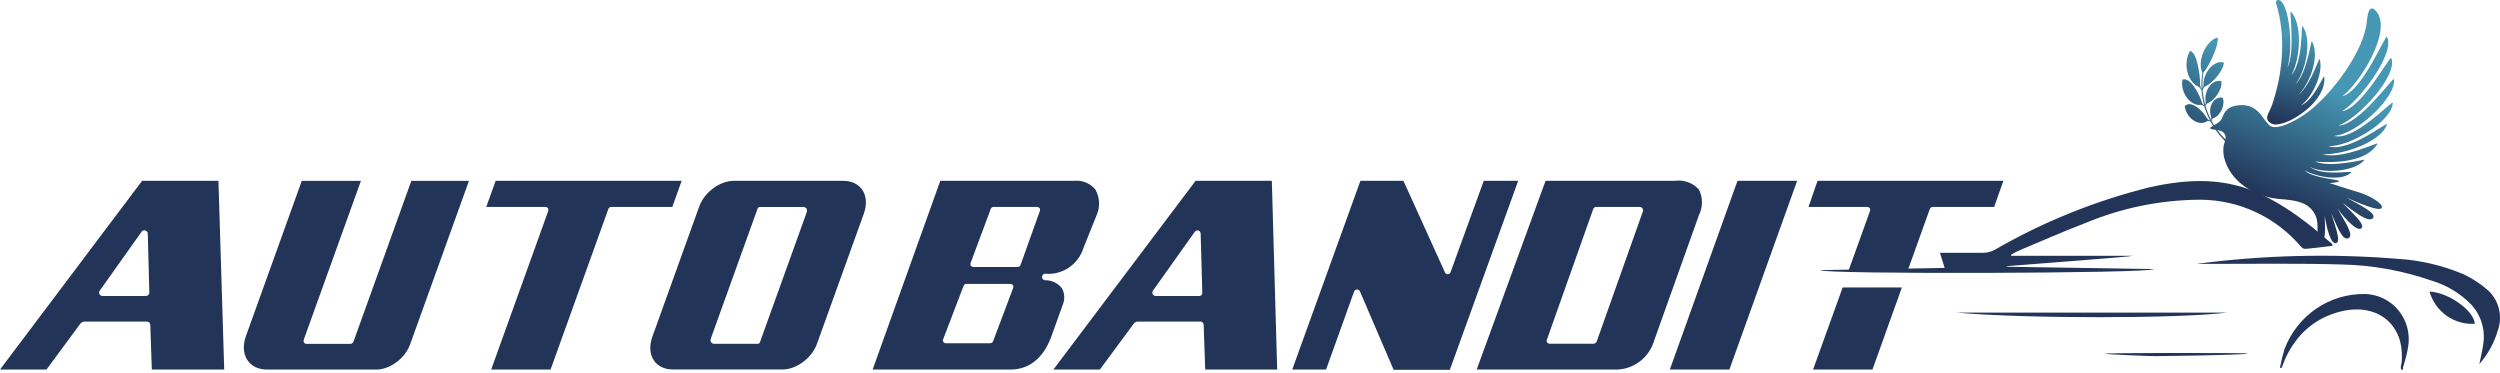
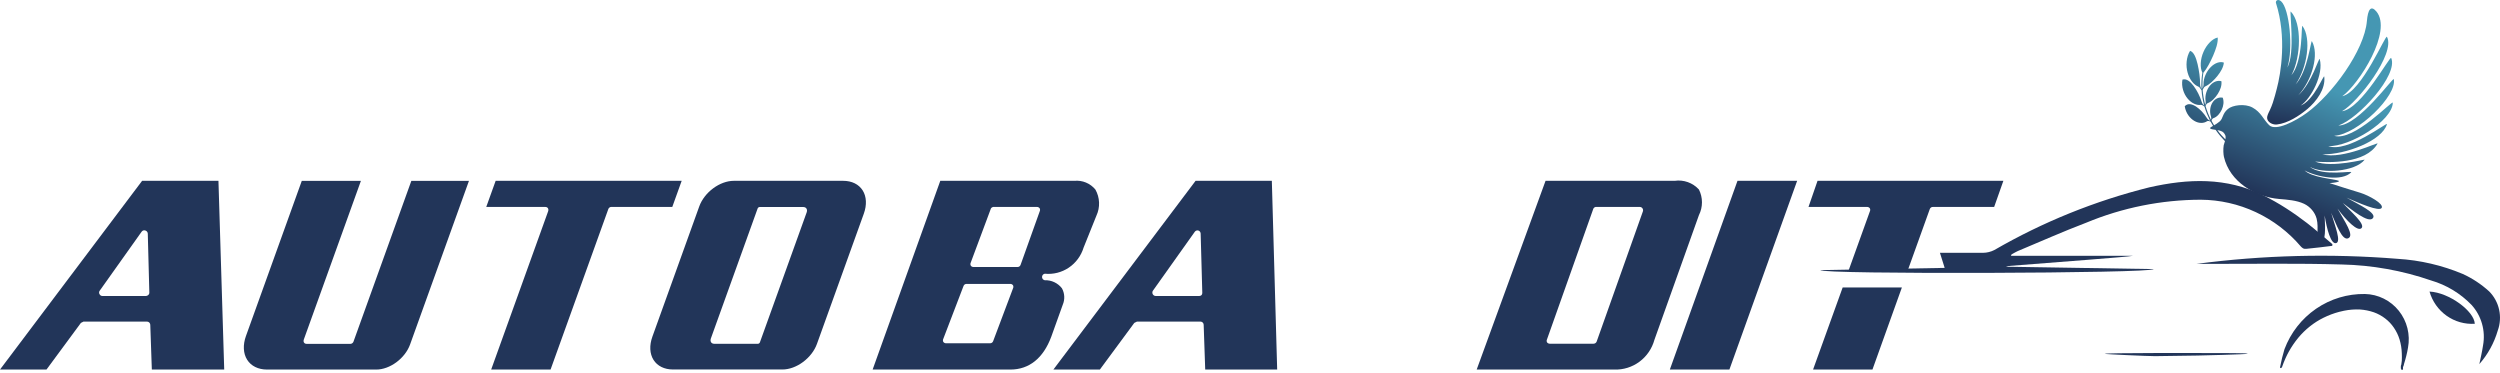
<svg xmlns="http://www.w3.org/2000/svg" width="637" height="95" viewBox="0 0 637 95" fill="none">
  <path d="M536.271 90.15C536.271 90.039 542.061 89.95 549.101 89.95H559.913C566.975 89.95 572.743 89.95 572.743 90.127C572.743 90.305 559.913 90.593 559.913 90.593C559.913 90.593 550.877 90.748 549.101 90.748C547.324 90.748 536.271 90.26 536.271 90.15Z" fill="#223559" />
  <path d="M495.501 68.257L494.295 64.419C497.957 64.419 501.598 64.419 505.26 64.419C506.266 64.409 507.257 64.167 508.155 63.709C520.518 56.56 533.804 51.185 547.631 47.739C557.479 45.521 567.216 45.077 576.778 49.824C578.713 50.784 580.594 51.851 582.414 53.018C584.257 54.194 586.077 55.48 587.831 56.833C589.586 58.186 593.183 61.269 594.235 62.157C594.389 62.312 594.235 62.622 594.235 62.645C593.183 62.8 588.665 63.31 587.656 63.399H587.217C586.91 63.399 586.516 63.088 586.23 62.778C583.069 59.076 579.161 56.1 574.77 54.05C570.379 51.999 565.605 50.922 560.768 50.889C550.731 50.909 540.794 52.906 531.512 56.767C525.678 58.985 519.91 61.558 514.12 63.975C513.682 64.153 513.265 64.441 512.826 64.663C512.388 64.885 512.103 65.24 512.826 65.173H543.53C542.368 65.462 523.31 66.837 511.818 67.769C511.818 67.769 510.392 67.946 511.818 67.968C512.125 67.968 536.249 68.367 548.728 68.567C548.728 69.676 463.876 69.942 463.854 68.833L495.501 68.257Z" fill="#223559" />
  <path d="M631.738 92.767C632.067 91.192 632.44 89.617 632.681 87.998C633.016 86.171 632.926 84.291 632.42 82.505C631.914 80.719 631.005 79.076 629.764 77.706C626.925 74.765 623.381 72.617 619.478 71.473C612.135 68.936 604.449 67.56 596.692 67.391C585.463 67.059 574.234 67.258 563.005 67.236C561.887 67.236 560.812 67.236 559.65 67.236C576.658 65.001 593.85 64.57 610.947 65.95C616.647 66.296 622.251 67.6 627.527 69.809C629.976 70.93 632.239 72.427 634.238 74.246C635.507 75.524 636.388 77.143 636.777 78.912C637.165 80.681 637.045 82.525 636.431 84.227C635.508 87.389 633.905 90.305 631.738 92.767Z" fill="#223559" />
-   <path d="M498.549 79.658H567.37C555.198 81.188 516.511 81.233 498.549 79.658Z" fill="#223559" />
  <path d="M611.736 93.898C611.736 93.898 611.736 93.898 611.736 93.721V93.432C611.736 93.255 611.736 93.077 611.846 92.922L611.978 91.924C612.01 91.288 612.01 90.652 611.978 90.016C611.943 88.82 611.751 87.634 611.407 86.49C611.077 85.423 610.589 84.414 609.96 83.495C609.361 82.602 608.62 81.815 607.767 81.166C606.885 80.48 605.9 79.941 604.85 79.569C603.709 79.178 602.521 78.939 601.319 78.859C599.966 78.797 598.611 78.901 597.284 79.17L596.034 79.458C594.649 79.825 593.305 80.33 592.02 80.966C590.782 81.576 589.612 82.319 588.533 83.184C587.459 84.042 586.474 85.008 585.594 86.068C584.696 87.162 583.896 88.335 583.204 89.573C582.897 90.127 582.59 90.726 582.327 91.325C582.063 91.924 582.019 92.013 581.888 92.368C581.768 92.752 581.629 93.129 581.471 93.499C581.426 93.589 581.366 93.671 581.296 93.743C581.251 93.775 581.197 93.793 581.142 93.793C581.087 93.793 581.033 93.775 580.989 93.743C580.966 93.69 580.955 93.634 580.955 93.576C580.955 93.519 580.966 93.463 580.989 93.41C581.278 91.913 581.644 90.432 582.085 88.974C583.659 84.782 586.472 81.182 590.141 78.666C593.811 76.149 598.158 74.838 602.591 74.911C604.249 74.946 605.879 75.346 607.368 76.084C608.857 76.821 610.169 77.878 611.213 79.181C612.257 80.484 613.008 82.001 613.412 83.627C613.817 85.253 613.866 86.949 613.557 88.597C613.447 89.307 613.293 89.994 613.118 90.704C612.943 91.414 612.745 92.101 612.526 92.789C612.526 93.033 612.372 93.299 612.285 93.543C612.294 93.632 612.294 93.721 612.285 93.809V94.053C612.252 94.132 612.199 94.201 612.131 94.253C612.094 94.274 612.053 94.286 612.01 94.286C611.968 94.286 611.926 94.274 611.89 94.253C611.89 94.253 611.89 94.253 611.89 94.142C611.89 94.031 611.736 93.942 611.736 93.898Z" fill="#223559" />
  <path d="M619.04 74.29C624.062 74.534 630.444 79.303 630.575 82.497C628.016 82.66 625.479 81.936 623.382 80.444C621.284 78.951 619.753 76.781 619.04 74.29Z" fill="#223559" />
  <path d="M266.209 71.406C266.014 71.374 265.837 71.272 265.709 71.12C265.581 70.968 265.511 70.774 265.511 70.575C265.511 70.374 265.581 70.181 265.709 70.029C265.837 69.876 266.014 69.775 266.209 69.743C268.364 69.957 270.526 69.412 272.328 68.199C274.131 66.987 275.463 65.181 276.1 63.088L279.368 54.948C279.855 53.898 280.085 52.746 280.039 51.588C279.993 50.43 279.673 49.3 279.105 48.293C278.459 47.511 277.634 46.899 276.702 46.513C275.769 46.126 274.757 45.976 273.754 46.075H239.585L222.347 94.164H257.437C262.218 94.164 265.815 91.281 267.854 85.824L270.793 77.639C271.078 76.971 271.207 76.244 271.169 75.517C271.131 74.79 270.927 74.081 270.574 73.447C270.056 72.783 269.392 72.253 268.633 71.898C267.875 71.543 267.044 71.375 266.209 71.406ZM253.051 86.933C252.992 87.091 252.887 87.227 252.75 87.322C252.613 87.417 252.45 87.467 252.283 87.466H241.032C240.899 87.466 240.768 87.433 240.65 87.372C240.531 87.31 240.43 87.22 240.352 87.111C240.289 86.991 240.256 86.858 240.256 86.722C240.256 86.587 240.289 86.454 240.352 86.334L245.506 72.87C245.562 72.711 245.666 72.573 245.804 72.478C245.942 72.382 246.107 72.333 246.274 72.338H257.437C257.57 72.338 257.701 72.37 257.819 72.432C257.938 72.493 258.04 72.583 258.117 72.693C258.177 72.813 258.208 72.946 258.208 73.081C258.208 73.216 258.177 73.349 258.117 73.469L253.051 86.933ZM260.047 67.48C259.992 67.642 259.888 67.782 259.751 67.882C259.613 67.981 259.448 68.035 259.279 68.035H248.028C247.895 68.035 247.764 68.003 247.646 67.941C247.528 67.879 247.426 67.79 247.349 67.68C247.289 67.559 247.258 67.426 247.258 67.292C247.258 67.157 247.289 67.024 247.349 66.903L252.502 53.084C252.565 52.99 252.645 52.91 252.74 52.849C252.834 52.788 252.94 52.747 253.051 52.73H264.236C264.369 52.73 264.5 52.762 264.618 52.824C264.736 52.885 264.838 52.975 264.915 53.084C264.975 53.205 265.006 53.338 265.006 53.473C265.006 53.608 264.975 53.74 264.915 53.861L260.047 67.48Z" fill="#223559" />
  <path d="M304.633 46.075L268.403 94.164H280.245L289.018 82.275L289.698 81.942H305.883C306.095 81.942 306.298 82.026 306.449 82.175C306.601 82.324 306.689 82.527 306.695 82.741L307.089 94.164H325.424L324.064 46.075H304.633ZM306.168 75.177C306.009 75.333 305.797 75.42 305.576 75.421H294.479C294.327 75.419 294.179 75.376 294.048 75.299C293.918 75.221 293.809 75.11 293.733 74.978C293.658 74.846 293.619 74.697 293.619 74.545C293.619 74.393 293.658 74.244 293.733 74.112L304.436 59.051C304.538 58.909 304.682 58.802 304.847 58.746C305.012 58.691 305.19 58.689 305.357 58.741C305.519 58.795 305.661 58.899 305.763 59.038C305.865 59.177 305.922 59.344 305.927 59.517L306.344 74.578C306.361 74.793 306.298 75.007 306.168 75.177Z" fill="#223559" />
-   <path d="M368.936 69.876C368.773 69.887 368.611 69.846 368.473 69.759C368.335 69.671 368.228 69.541 368.168 69.388L357.597 46.075H346.632L329.262 94.164H337.881L345.009 74.312C345.065 74.155 345.166 74.019 345.298 73.921C345.431 73.822 345.59 73.765 345.754 73.757C345.918 73.757 346.077 73.805 346.214 73.896C346.35 73.987 346.457 74.116 346.522 74.268L355.097 94.231H369.418L386.831 46.075H378.059L369.615 69.321C369.569 69.471 369.479 69.604 369.358 69.702C369.237 69.801 369.09 69.861 368.936 69.876Z" fill="#223559" />
  <path d="M426.702 46.075H393.805L376.26 94.164H411.35C413.645 94.239 415.898 93.531 417.747 92.156C419.596 90.78 420.935 88.816 421.549 86.578L432.887 54.815C433.395 53.805 433.66 52.687 433.66 51.554C433.66 50.421 433.395 49.303 432.887 48.293C432.113 47.442 431.145 46.795 430.067 46.408C428.989 46.022 427.834 45.907 426.702 46.075ZM406.833 87.022C406.771 87.184 406.663 87.323 406.522 87.422C406.381 87.521 406.215 87.575 406.043 87.576H394.858C394.726 87.573 394.596 87.539 394.478 87.478C394.36 87.416 394.258 87.329 394.178 87.222C394.119 87.105 394.088 86.976 394.088 86.844C394.088 86.713 394.119 86.584 394.178 86.467L405.977 53.195C406.032 53.075 406.114 52.97 406.217 52.889C406.32 52.808 406.441 52.753 406.569 52.73H417.82C417.954 52.728 418.086 52.759 418.204 52.821C418.323 52.883 418.424 52.973 418.5 53.084C418.578 53.196 418.628 53.325 418.647 53.459C418.666 53.594 418.653 53.732 418.61 53.861L406.833 87.022Z" fill="#223559" />
  <path d="M440.651 94.164L457.911 46.075H442.712L425.474 94.164H440.651Z" fill="#223559" />
  <path d="M461.968 94.164H477.1L484.601 73.247H469.512L461.968 94.164Z" fill="#223559" />
  <path d="M492.562 52.73H508.111L510.458 46.075H463.108L460.805 52.73H475.763C475.896 52.73 476.027 52.762 476.145 52.824C476.263 52.885 476.365 52.975 476.442 53.084C476.502 53.205 476.533 53.338 476.533 53.473C476.533 53.608 476.502 53.74 476.442 53.861L471.003 68.966H486.07L491.707 53.284C491.765 53.107 491.882 52.956 492.038 52.855C492.193 52.754 492.378 52.71 492.562 52.73Z" fill="#223559" />
  <path d="M186.959 46.075C186.113 46.075 185.215 46.243 184.315 46.571C183.416 46.898 182.533 47.378 181.717 47.983C180.901 48.588 180.168 49.306 179.56 50.097C178.951 50.888 178.48 51.735 178.172 52.591L166.224 85.794C165.427 88.009 165.532 90.133 166.517 91.7C167.502 93.266 169.286 94.146 171.476 94.146H199.374C201.083 94.146 202.968 93.459 204.615 92.237C206.262 91.015 207.536 89.358 208.157 87.63L220.106 54.428C220.903 52.213 220.797 50.088 219.812 48.522C218.827 46.955 217.043 46.075 214.853 46.075H186.959ZM193.539 52.751H204.685C205.041 52.752 205.331 52.895 205.492 53.15C205.652 53.405 205.67 53.751 205.54 54.112L193.62 87.236C193.584 87.332 193.513 87.424 193.421 87.491C193.33 87.558 193.225 87.596 193.131 87.596H181.989C181.812 87.596 181.65 87.561 181.51 87.493C181.371 87.425 181.259 87.325 181.179 87.198C181.099 87.072 181.054 86.922 181.045 86.757C181.037 86.592 181.065 86.415 181.13 86.236L193.048 53.115C193.066 53.067 193.092 53.02 193.126 52.976C193.16 52.931 193.201 52.891 193.246 52.858C193.292 52.824 193.341 52.797 193.392 52.779C193.442 52.76 193.492 52.751 193.539 52.751Z" fill="#223559" />
  <path d="M126.291 46.075L123.896 52.73H138.945C139.092 52.73 139.227 52.759 139.342 52.816C139.457 52.872 139.55 52.956 139.616 53.06C139.682 53.165 139.719 53.29 139.726 53.427C139.733 53.564 139.709 53.71 139.656 53.859L125.151 94.164H140.284L155.01 53.243C155.059 53.107 155.16 52.976 155.29 52.88C155.42 52.784 155.568 52.73 155.703 52.73H171.297L173.691 46.075H126.291Z" fill="#223559" />
  <path d="M76.892 46.093L62.67 85.612C62.266 86.736 62.084 87.848 62.136 88.885C62.187 89.923 62.47 90.866 62.97 91.66C63.469 92.454 64.175 93.084 65.046 93.514C65.918 93.944 66.938 94.165 68.048 94.164H95.873C97.548 94.164 99.396 93.491 101.011 92.293C102.626 91.096 103.875 89.472 104.485 87.779L119.486 46.093H104.807L90.063 87.064C90.037 87.136 89.996 87.208 89.945 87.275C89.893 87.342 89.831 87.403 89.761 87.454C89.692 87.505 89.617 87.545 89.541 87.573C89.465 87.6 89.388 87.614 89.317 87.614H78.128C77.982 87.614 77.848 87.585 77.733 87.528C77.618 87.472 77.525 87.389 77.459 87.284C77.394 87.18 77.356 87.055 77.35 86.919C77.343 86.782 77.367 86.636 77.42 86.488L91.957 46.093H76.892Z" fill="#223559" />
  <path d="M36.209 46.075L0 94.164H11.843L20.615 82.275L21.273 81.942H37.459C37.672 81.942 37.878 82.025 38.033 82.173C38.188 82.322 38.281 82.525 38.292 82.741L38.687 94.164H57.131L55.661 46.075H36.209ZM37.766 75.177C37.607 75.333 37.395 75.42 37.173 75.421H26.098C25.949 75.422 25.802 75.38 25.675 75.302C25.547 75.224 25.443 75.112 25.375 74.978C25.29 74.85 25.244 74.699 25.244 74.545C25.244 74.391 25.29 74.24 25.375 74.112L36.077 59.051C36.18 58.892 36.335 58.773 36.515 58.717C36.695 58.66 36.889 58.668 37.064 58.741C37.229 58.794 37.373 58.897 37.479 59.036C37.585 59.175 37.647 59.342 37.656 59.517L38.051 74.578C38.052 74.693 38.026 74.807 37.977 74.911C37.928 75.015 37.855 75.106 37.766 75.177Z" fill="#223559" />
  <path d="M580.163 31.718C582.919 31.413 585.836 29.519 587.91 27.782C590.208 25.857 592.583 22.688 592.229 19.536C592.139 18.745 589.642 25.587 586.192 26.909C588.908 25.107 592.13 18.876 591.069 15.061C590.887 14.405 589.123 21.087 585.611 24.269C589.234 20.282 590.927 13.729 589.085 10.52C588.796 10.018 588.083 18.105 584.915 21.515C587.829 17.347 589.037 9.808 586.669 6.623C586.292 6.117 586.907 15.627 583.854 19.153C586.308 14.527 586.574 5.889 583.694 2.948C583.291 2.538 584.887 13.59 582.817 17.204C584.379 12.306 583.335 2.272 581.254 0.358C580.423 -0.407 579.738 0.207 579.92 0.777C582.69 9.468 581.18 18.655 580.125 22.615C579.808 23.805 579.512 25.001 579.117 26.167C578.907 26.788 578.672 27.398 578.393 27.991C578.154 28.499 577.798 29.149 577.694 29.679C577.61 30.105 577.701 30.466 577.9 30.762C578.377 31.473 579.383 31.805 580.164 31.718H580.163Z" fill="url(#paint0_linear_1060_65)" />
  <path d="M609.685 26.182C609.695 25.352 599.81 36.147 594.745 34.606C600.732 34.247 610.826 24.332 609.941 20.173C609.806 19.537 601.039 31.986 595.82 31.986C600.936 30.24 611.151 19.078 609.276 14.78C608.978 14.096 601.728 27.742 596.74 28.34C600.704 26.15 610.452 13.65 608.202 9.387C607.831 8.684 601.857 23.357 596.818 24.52C601.14 21.354 609.689 7.911 605.49 2.914C604.108 1.27 603.341 2.4 603.085 5.38C602.436 12.935 594.202 24.073 587.781 28.761C584.903 30.862 579.857 33.523 578.174 31.886C576.682 30.433 576.149 28.604 573.921 27.393C571.984 26.339 568.857 26.759 567.655 27.781C566.187 29.029 566.506 30.157 565.554 30.962C565.071 31.369 564.572 31.681 564.152 31.925C563.928 31.565 563.708 31.184 563.495 30.782C563.562 30.567 563.675 30.209 563.933 30.127C564.913 29.809 565.652 28.908 566.106 27.94C566.552 26.955 566.714 25.9 566.36 24.891C565.394 24.694 564.414 25.126 563.797 26.047C563.178 26.949 562.921 28.342 563.343 29.616C563.472 30.021 563.423 30.34 563.386 30.575C563.341 30.488 563.296 30.398 563.251 30.308C562.767 29.336 562.316 28.214 561.969 27.006C562.069 26.76 562.234 26.387 562.493 26.296C563.52 25.924 564.424 24.955 565.087 23.933C565.741 22.891 566.153 21.796 566.016 20.695C565.056 20.404 563.92 20.822 563.098 21.814C562.273 22.782 561.762 24.326 561.985 25.736C562.045 26.15 561.965 26.486 561.896 26.745C561.557 25.51 561.331 24.194 561.241 22.884C561.372 22.606 561.6 22.139 561.894 22.017C562.992 21.537 564.081 20.48 564.968 19.396C565.848 18.288 566.526 17.152 566.639 15.955C565.685 15.582 564.342 16.022 563.279 17.117C562.21 18.183 561.422 19.907 561.455 21.438C561.456 21.89 561.327 22.269 561.222 22.561C561.147 21.173 561.225 19.804 561.411 18.559C562.359 17.427 563.186 15.806 563.905 14.179C564.599 12.544 565.185 10.903 565.073 9.566C563.776 9.799 562.238 11.348 561.448 13.222C560.616 15.084 560.531 17.271 561.157 18.509C560.945 19.815 560.855 21.262 560.938 22.726C560.796 22.436 560.576 22.002 560.585 21.441C560.596 19.857 560.332 18.02 559.951 16.364C559.55 14.731 559.034 13.279 558.03 12.952C557.047 14.545 556.904 16.766 557.414 18.532C557.904 20.323 559.047 21.66 560.156 22.073C560.495 22.208 560.796 22.798 560.955 23.011C561.047 24.34 561.281 25.676 561.63 26.925C561.429 26.728 561.13 26.443 560.984 25.951C560.552 24.535 559.804 23.069 558.945 21.91C558.081 20.773 557.107 19.942 556.081 20.29C555.768 22.073 556.4 23.906 557.391 25.097C558.38 26.314 559.728 26.886 560.793 26.722C561.101 26.679 561.489 27.02 561.697 27.163C562.044 28.359 562.494 29.471 562.973 30.437C563.032 30.555 563.091 30.672 563.151 30.787C562.934 30.67 562.579 30.517 562.307 30.07C561.572 28.878 560.57 27.808 559.533 27.139C558.501 26.486 557.434 26.236 556.672 27.073C556.929 28.807 557.986 30.157 559.131 30.812C560.285 31.486 561.526 31.465 562.358 30.887C562.611 30.715 563.052 30.922 563.25 30.973C563.457 31.361 563.668 31.729 563.882 32.077C563.436 32.331 563.131 32.5 563.131 32.632C563.131 32.9 563.857 32.989 564.488 33.079C564.505 33.082 564.522 33.084 564.539 33.086C565.3 34.183 566.061 35.061 566.744 35.772C566.805 35.834 566.865 35.895 566.923 35.955C566.833 36.281 566.716 36.638 566.596 37.027C566.433 38.045 566.517 39.359 566.656 39.962C568.134 46.315 574.56 50.188 580.756 50.7C582.776 50.867 585.189 51.038 587.064 51.919C588.595 52.639 589.861 54.088 590.28 55.726C590.436 56.338 590.49 56.957 590.514 57.587C590.562 58.861 590.227 61.31 591.516 61.402C592.534 61.474 592.507 58.499 592.32 54.897C592.882 58.445 593.909 62.212 595.199 61.955C596.631 61.671 594.944 57.558 593.98 54.225C595.319 57.209 596.78 61.43 598.349 60.705C599.924 59.977 597.461 56.51 595.587 53.123C597.943 56.321 600.732 59.068 601.705 58.137C602.789 57.1 598.799 53.768 596.952 51.724C599.174 53.391 603.478 56.979 604.61 55.595C605.707 54.251 601.022 52.154 597.889 50.353C601.022 51.724 606.296 54.036 606.859 52.96C607.411 51.903 603.618 49.815 601.451 49.135C598.394 48.176 596.286 47.566 593.563 46.655C594.758 46.576 595.635 46.416 595.908 46.245C596.711 45.745 590.564 45.572 587.887 43.946C587.691 43.807 587.496 43.663 587.303 43.515C587.275 43.489 587.247 43.463 587.221 43.436C590.547 45.183 596.737 46.261 599.072 43.927C599.63 43.369 591.877 45.079 588.5 42.511C591.723 44.309 600.062 43.796 602.505 40.706C602.693 40.468 594.281 42.871 589.88 41.176C593.359 41.433 602.774 41.792 605.793 36.604C606.137 36.012 597.095 40.714 591.722 39.327C597.709 39.429 607.021 35.834 608.198 31.622C608.376 30.986 598.118 39.07 593.258 37.222C598.682 37.478 609.63 30.75 609.682 26.178L609.685 26.182ZM564.985 33.156C565.978 33.317 566.568 33.532 566.982 34.416C567.126 34.723 567.12 35.088 567.034 35.515C566.393 34.888 565.687 34.113 564.985 33.156Z" fill="url(#paint1_linear_1060_65)" />
  <defs>
    <linearGradient id="paint0_linear_1060_65" x1="586.046" y1="9.473" x2="582.248" y2="31.258" gradientUnits="userSpaceOnUse">
      <stop stop-color="#4597B3" />
      <stop offset="1" stop-color="#223559" />
    </linearGradient>
    <linearGradient id="paint1_linear_1060_65" x1="587" y1="20.013" x2="575.188" y2="49.076" gradientUnits="userSpaceOnUse">
      <stop stop-color="#4597B3" />
      <stop offset="1" stop-color="#223559" />
    </linearGradient>
  </defs>
</svg>